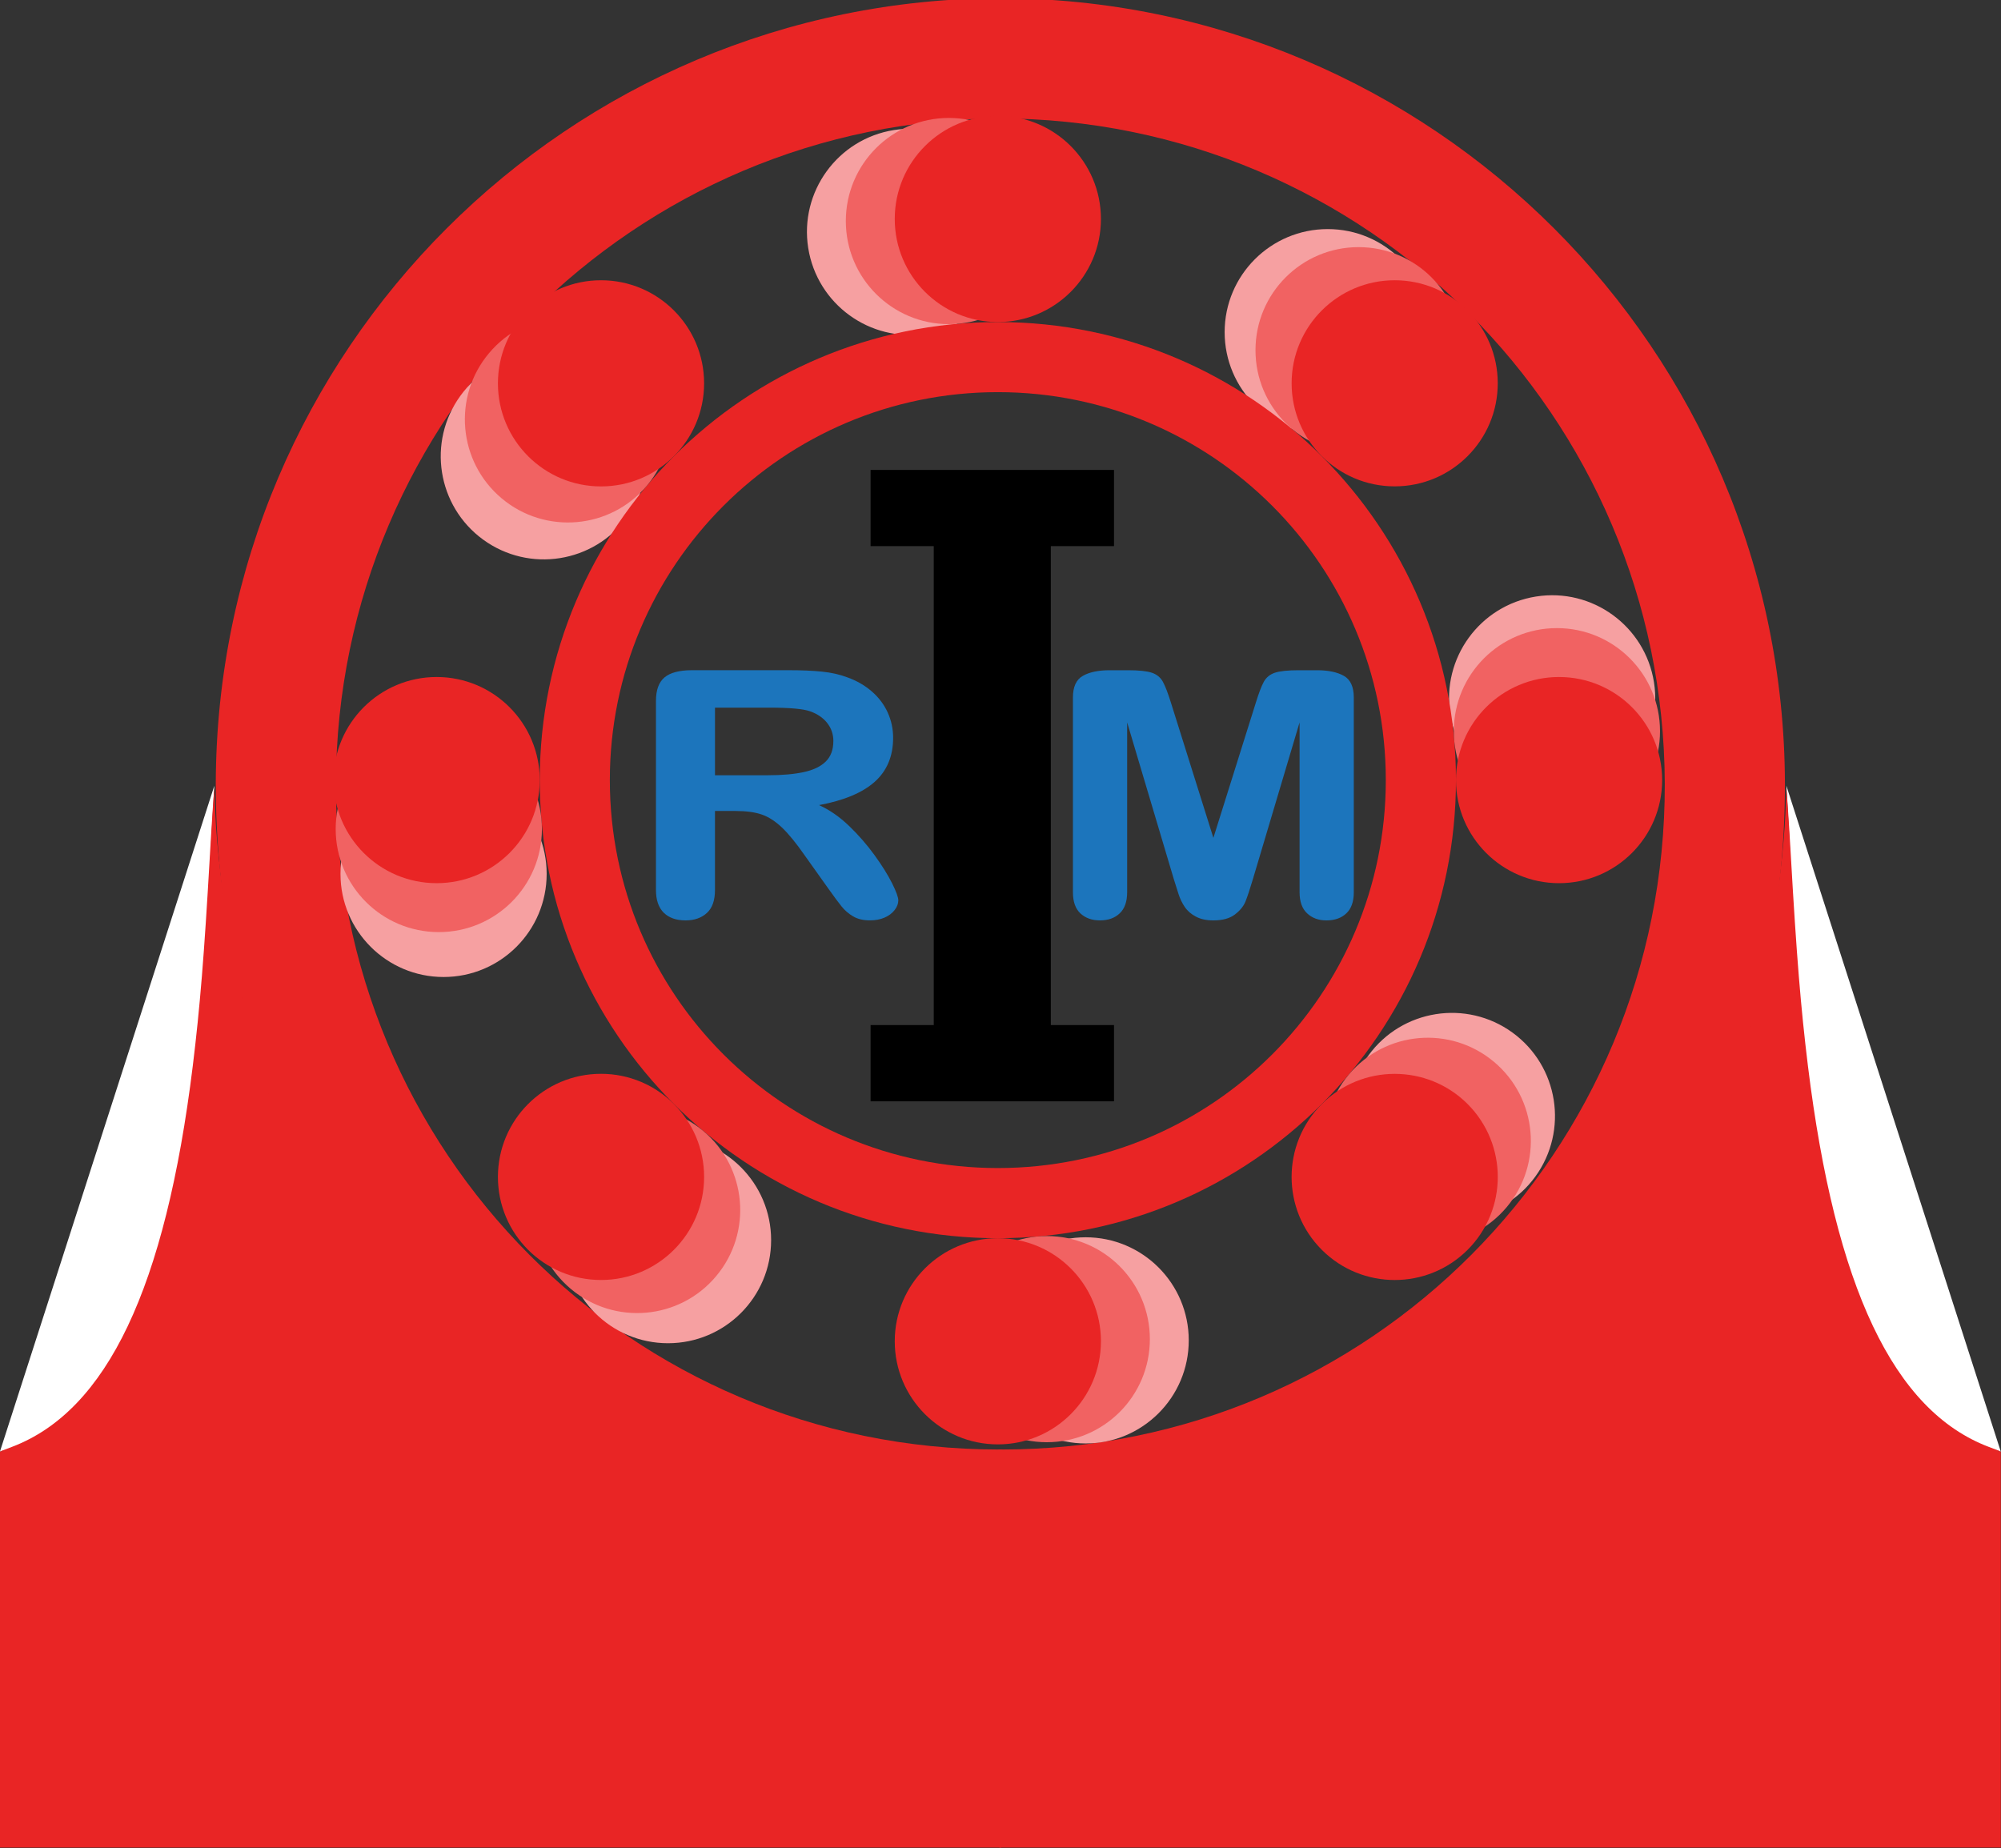
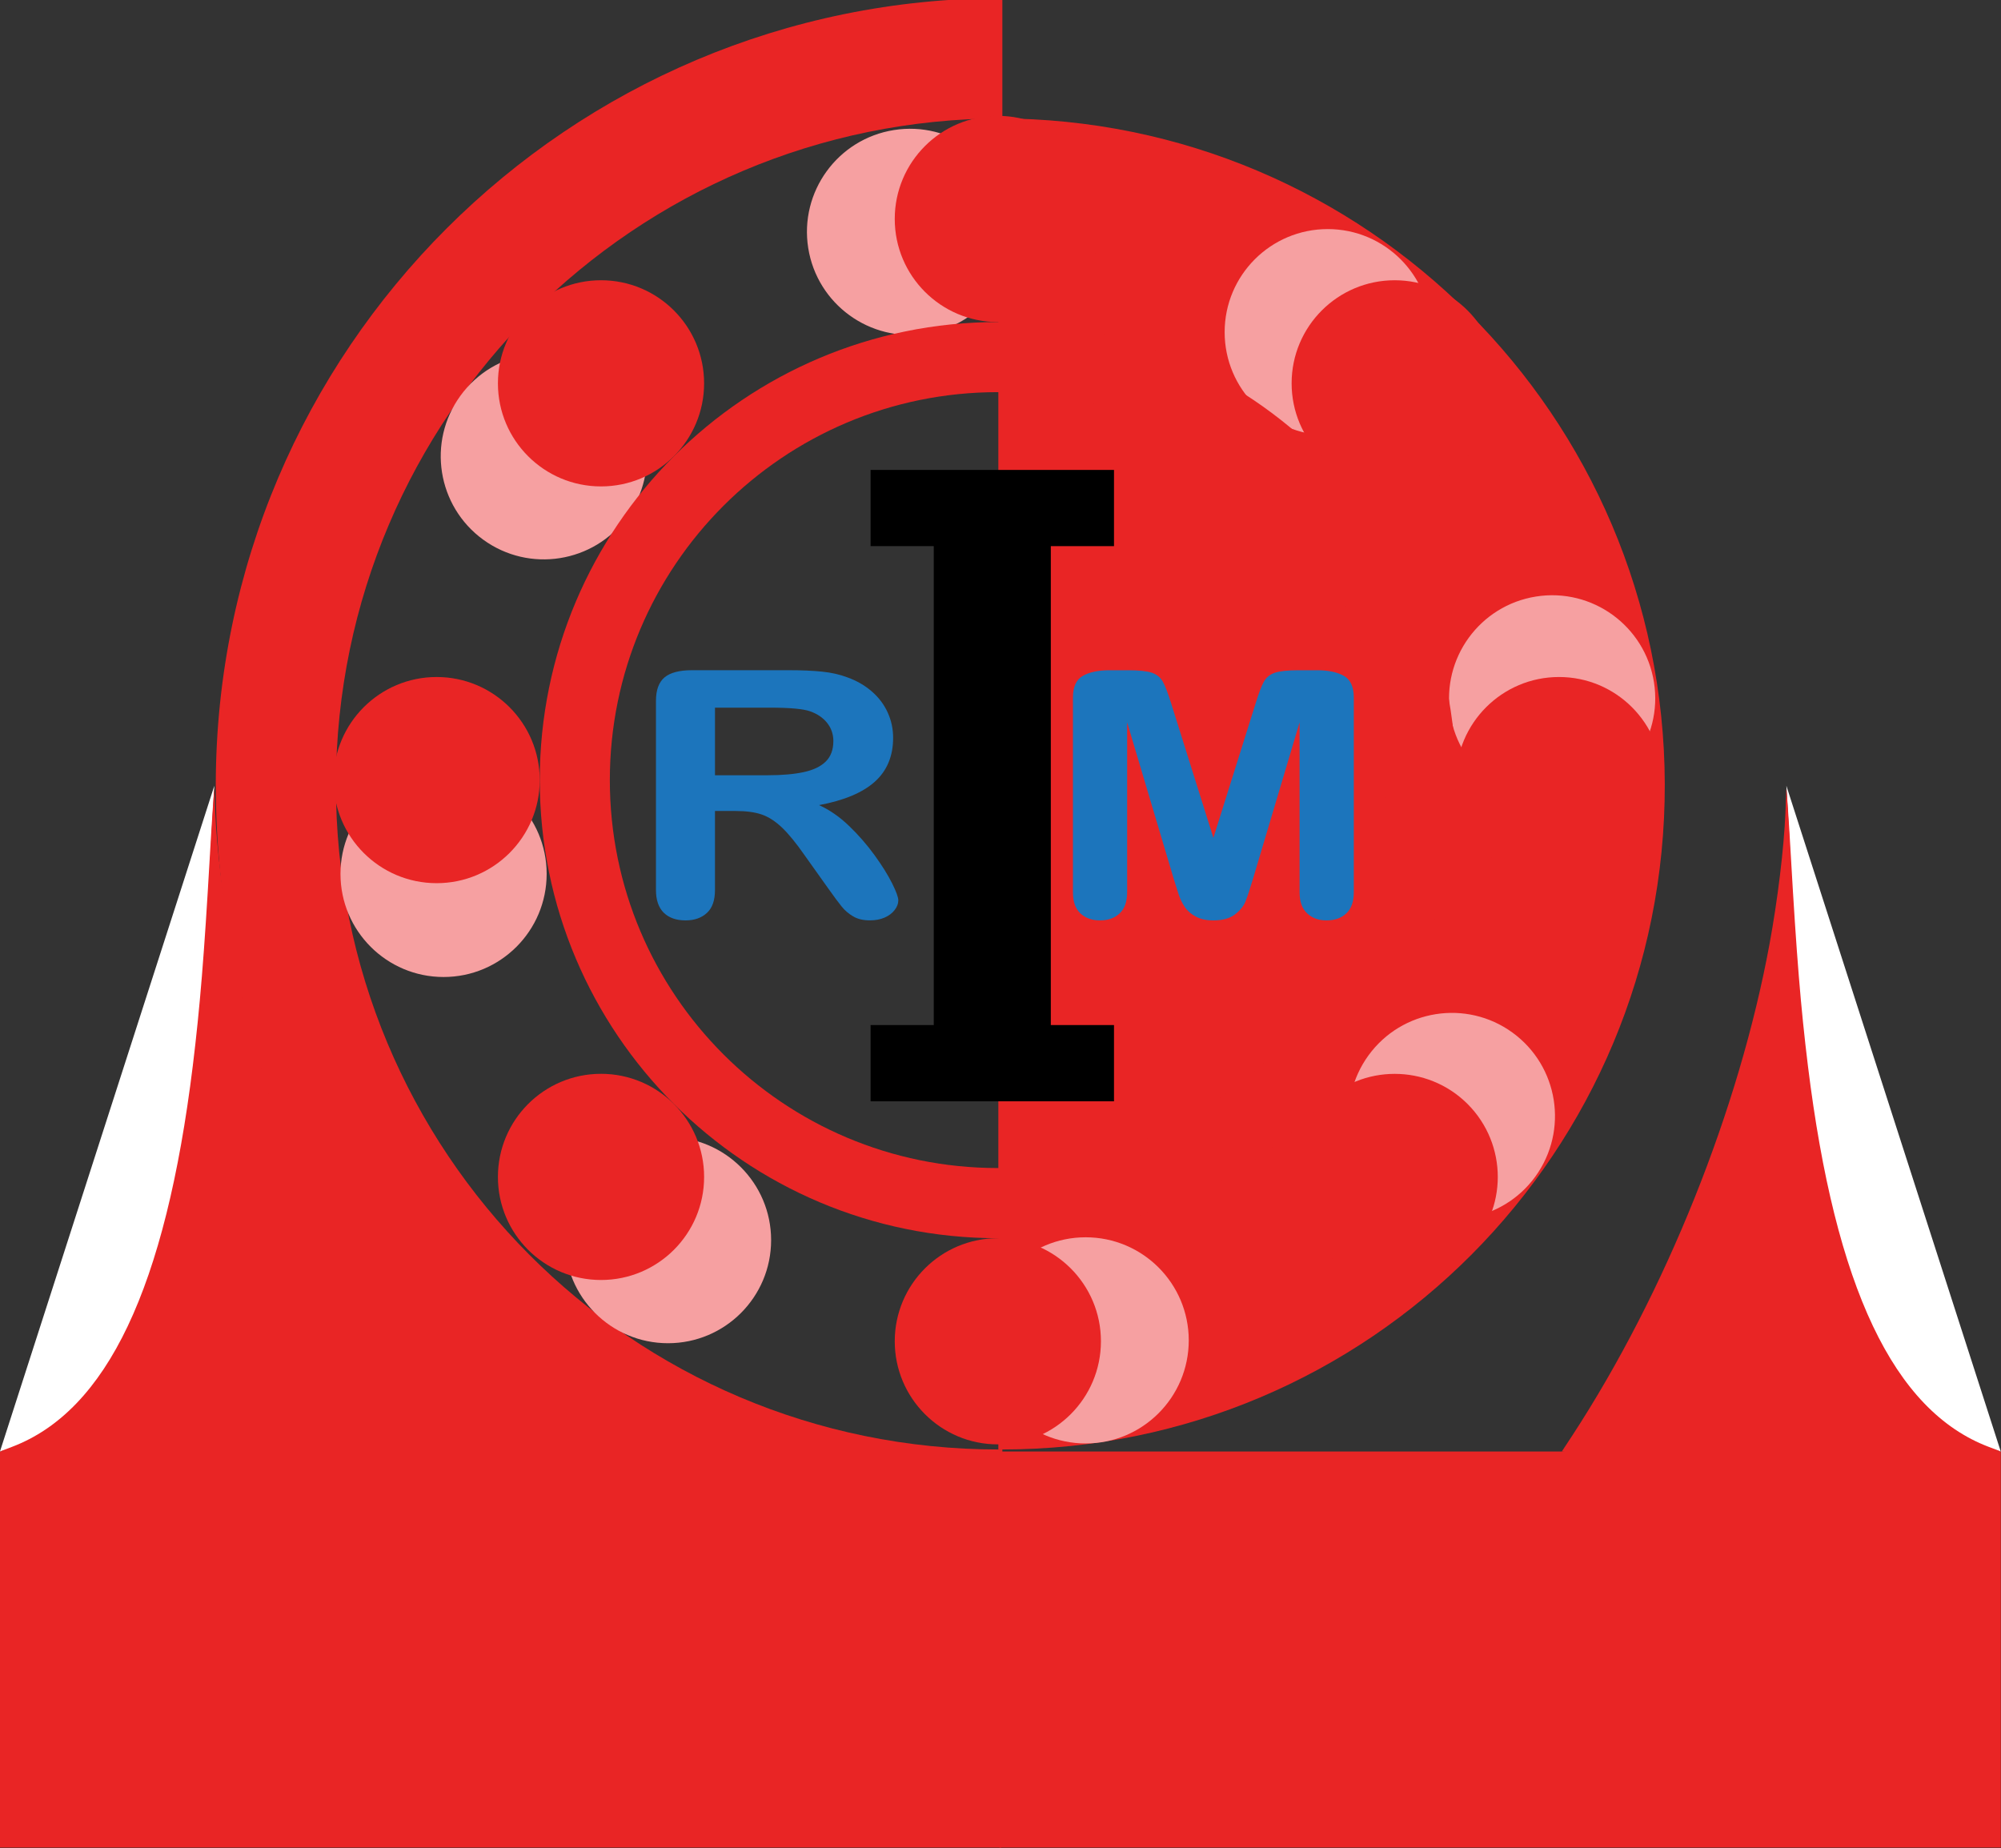
<svg xmlns="http://www.w3.org/2000/svg" id="svg1" version="1.1" viewBox="0 0 209.921 193.897" height="193.897mm" width="209.921mm">
  <rect x="0" y="0" width="209.921" height="193.897" fill="#333333" stroke="none" />
  <defs id="defs1">
    <clipPath id="clipPath51-0-4-8" clipPathUnits="userSpaceOnUse">
      <rect y="185.036" x="146.537" height="122.175" width="99.813" id="rect52-0-4-8" style="fill:#ffffff;fill-opacity:1;stroke:#000000;stroke-width:0;stroke-dasharray:none;stroke-dashoffset:0" />
    </clipPath>
    <clipPath id="clipPath50-0-6-2" clipPathUnits="userSpaceOnUse">
      <rect y="161.034" x="63.973" height="48.648" width="39.744" id="rect51-9-0-9" style="fill:#ffffff;fill-opacity:1;stroke:#000000;stroke-width:0;stroke-dasharray:none;stroke-dashoffset:0" />
    </clipPath>
    <clipPath id="clipPath1" clipPathUnits="userSpaceOnUse">
      <rect y="185.036" x="146.537" height="122.175" width="99.813" id="rect1" style="fill:#ffffff;fill-opacity:1;stroke:#000000;stroke-width:0;stroke-dasharray:none;stroke-dashoffset:0" />
    </clipPath>
    <clipPath id="clipPath2" clipPathUnits="userSpaceOnUse">
      <rect y="161.034" x="63.973" height="48.648" width="39.744" id="rect2" style="fill:#ffffff;fill-opacity:1;stroke:#000000;stroke-width:0;stroke-dasharray:none;stroke-dashoffset:0" />
    </clipPath>
    <clipPath id="clipPath3009-5" clipPathUnits="userSpaceOnUse">
      <rect clip-path="none" y="134.641" x="27.431" height="211.627" width="236.881" id="rect3011-7" style="fill:#ffffff;stroke-width:1.346" />
    </clipPath>
    <clipPath id="clipPath3005-5" clipPathUnits="userSpaceOnUse">
      <rect clip-path="none" y="134.641" x="27.431" height="211.627" width="236.881" id="rect3007-4" style="fill:#ffffff;stroke-width:1.346" />
    </clipPath>
    <clipPath id="clipPath3001-1" clipPathUnits="userSpaceOnUse">
-       <rect clip-path="none" y="134.641" x="27.431" height="211.627" width="236.881" id="rect3003-2" style="fill:#ffffff;stroke-width:1.346" />
-     </clipPath>
+       </clipPath>
    <clipPath id="clipPath2997-0" clipPathUnits="userSpaceOnUse">
      <rect clip-path="none" y="134.641" x="27.431" height="211.627" width="236.881" id="rect2999-0" style="fill:#ffffff;stroke-width:1.346" />
    </clipPath>
    <clipPath id="clipPath2993-1" clipPathUnits="userSpaceOnUse">
      <rect clip-path="none" y="134.641" x="27.431" height="211.627" width="236.881" id="rect2995-4" style="fill:#ffffff;stroke-width:1.346" />
    </clipPath>
    <clipPath id="clipPath2989-6" clipPathUnits="userSpaceOnUse">
      <rect clip-path="none" y="134.641" x="27.431" height="211.627" width="236.881" id="rect2991-0" style="fill:#ffffff;stroke-width:1.346" />
    </clipPath>
    <clipPath id="clipPath2985-7" clipPathUnits="userSpaceOnUse">
      <rect clip-path="none" y="134.641" x="27.431" height="211.627" width="236.881" id="rect2987-1" style="fill:#ffffff;stroke-width:1.346" />
    </clipPath>
  </defs>
  <g transform="translate(-0.079,-42.094)" id="layer1">
    <g transform="matrix(4.312,0,0,4.312,-267,-918.574)" id="g61">
      <g id="g58">
        <g transform="translate(64.339,52.539)" id="g55-5">
          <g transform="translate(-38.145,1.436)" id="g53-1-9">
-             <path transform="matrix(0.398,0,0,0.398,1.712,94.349)" clip-path="url(#clipPath51-0-4-8)" id="path52-3-8-8" d="m 146.534,186.987 c -26.532,0 -48.052,21.509 -47.994,48.04 0.058,26.528 21.711,63.556 48.243,63.556 26.527,0 47.894,-37.028 47.837,-63.556 -0.058,-26.531 -21.559,-48.04 -48.086,-48.04 z m 0.222,88.724 c -22.471,0 -40.799,-18.214 -40.855,-40.685 -0.056,-22.47 18.165,-40.687 40.635,-40.687 22.468,0 40.683,18.217 40.739,40.687 0.056,22.472 -18.048,40.685 -40.519,40.685 z" fill="#e92525" />
+             <path transform="matrix(0.398,0,0,0.398,1.712,94.349)" clip-path="url(#clipPath51-0-4-8)" id="path52-3-8-8" d="m 146.534,186.987 z m 0.222,88.724 c -22.471,0 -40.799,-18.214 -40.855,-40.685 -0.056,-22.47 18.165,-40.687 40.635,-40.687 22.468,0 40.683,18.217 40.739,40.687 0.056,22.472 -18.048,40.685 -40.519,40.685 z" fill="#e92525" />
            <rect transform="translate(-3.912,6.993)" clip-path="url(#clipPath50-0-6-2)" ry="0" y="197.138" x="39.636" height="9.637" width="48.699" id="rect53-8-4-4" style="fill:#e92525;fill-opacity:1;stroke:#000000;stroke-width:0;stroke-dasharray:none;stroke-dashoffset:0" />
          </g>
          <path id="path53-9-0" d="m 41.061,189.369 c 0.317,5.102 0.367,15.094 5.216,16.199" style="fill:#ffffff;fill-opacity:1;stroke:#000000;stroke-width:0;stroke-dasharray:none;stroke-dashoffset:0" />
          <path id="path54-6-7" d="m 35.851,205.181 c 2.272,-3.484 4.059,-7.937 4.8,-11.962 0.199,-1.079 0.349,-2.318 0.387,-3.19 0.012,-0.283 0.018,-0.587 0.024,-0.581 0.006,0.006 0.06,0.785 0.108,1.634 0.137,2.407 0.241,3.683 0.415,5.102 0.665,5.398 2.086,8.392 4.399,9.27 l 0.293,0.111 -5.34,0.586 -5.34,-0.584 z" style="fill:#e92525;fill-opacity:1;stroke:#000000;stroke-width:0;stroke-dasharray:none;stroke-dashoffset:0" />
        </g>
        <g transform="matrix(-1,0,0,1,108.214,52.539)" id="g57">
          <g transform="translate(-38.145,1.436)" id="g56">
            <path transform="matrix(0.398,0,0,0.398,1.712,94.349)" clip-path="url(#clipPath51-0-4-8)" id="path55" d="m 146.534,186.987 c -26.532,0 -48.052,21.509 -47.994,48.04 0.058,26.528 21.711,63.556 48.243,63.556 26.527,0 47.894,-37.028 47.837,-63.556 -0.058,-26.531 -21.559,-48.04 -48.086,-48.04 z m 0.222,88.724 c -22.471,0 -40.799,-18.214 -40.855,-40.685 -0.056,-22.47 18.165,-40.687 40.635,-40.687 22.468,0 40.683,18.217 40.739,40.687 0.056,22.472 -18.048,40.685 -40.519,40.685 z" fill="#e92525" />
            <rect transform="translate(-3.912,6.993)" clip-path="url(#clipPath50-0-6-2)" ry="0" y="197.138" x="39.636" height="9.637" width="48.699" id="rect55" style="fill:#e92525;fill-opacity:1;stroke:#000000;stroke-width:0;stroke-dasharray:none;stroke-dashoffset:0" />
          </g>
          <path id="path56" d="m 41.061,189.369 c 0.317,5.102 0.367,15.094 5.216,16.199" style="fill:#ffffff;fill-opacity:1;stroke:#000000;stroke-width:0;stroke-dasharray:none;stroke-dashoffset:0" />
          <path id="path57" d="m 35.851,205.181 c 2.272,-3.484 4.059,-7.937 4.8,-11.962 0.199,-1.079 0.349,-2.318 0.387,-3.19 0.012,-0.283 0.018,-0.587 0.024,-0.581 0.006,0.006 0.06,0.785 0.108,1.634 0.137,2.407 0.241,3.683 0.415,5.102 0.665,5.398 2.086,8.392 4.399,9.27 l 0.293,0.111 -5.34,0.586 -5.34,-0.584 z" style="fill:#e92525;fill-opacity:1;stroke:#000000;stroke-width:0;stroke-dasharray:none;stroke-dashoffset:0" />
        </g>
      </g>
      <g transform="translate(-56.387,-5.043)" id="g60">
        <g transform="matrix(0.232,0,0,0.232,108.607,192.287)" clip-path="url(#clipPath3009-5)" id="g1979-7">
          <circle id="circle1963-7" r="10.809" cy="188.047" cx="181.125" fill="#f6a0a1" />
          <path id="path1965-3" d="m 135.635,166.852 c 5.898,-0.932 11.438,3.091 12.37,8.983 0.932,5.9 -3.087,11.439 -8.987,12.372 -5.896,0.936 -11.436,-3.092 -12.372,-8.987 -0.932,-5.892 3.094,-11.436 8.989,-12.368 z" fill="#f6a0a1" />
          <circle id="circle1967-3" r="10.811" cy="293.784" cx="155.741" fill="#f6a0a1" />
          <path id="path1969-5" d="m 202.969,215.774 c 5.897,-0.936 11.433,3.092 12.369,8.987 0.932,5.896 -3.09,11.436 -8.985,12.367 -5.899,0.937 -11.436,-3.087 -12.372,-8.987 -0.931,-5.895 3.092,-11.434 8.988,-12.367 z" fill="#f6a0a1" />
          <path id="path1971-9" d="m 88.408,234.054 c 5.97,0 10.809,4.838 10.809,10.809 0,5.971 -4.838,10.813 -10.809,10.813 -5.971,0 -10.812,-4.842 -10.812,-10.813 0,-5.971 4.841,-10.809 10.812,-10.809 z" fill="#f6a0a1" />
          <path id="path1973-9" d="m 90.175,194.716 c 3.514,-4.838 10.272,-5.904 15.1,-2.398 4.83,3.515 5.904,10.271 2.394,15.101 -3.511,4.834 -10.271,5.904 -15.102,2.395 -4.832,-3.512 -5.901,-10.272 -2.392,-15.098 z" fill="#f6a0a1" />
          <path id="path1975-8" d="m 185.399,263.898 c 3.51,-4.83 10.271,-5.903 15.101,-2.394 4.832,3.515 5.903,10.271 2.394,15.106 -3.509,4.827 -10.27,5.896 -15.1,2.387 -4.835,-3.506 -5.902,-10.268 -2.395,-15.099 z" fill="#f6a0a1" />
          <path id="path1977-1" d="m 111.943,272.459 c 5.971,0 10.813,4.84 10.813,10.811 0,5.975 -4.842,10.813 -10.813,10.813 -5.971,0 -10.813,-4.838 -10.813,-10.813 0,-5.971 4.842,-10.811 10.813,-10.811 z" fill="#f6a0a1" />
        </g>
        <path transform="matrix(0.232,0,0,0.232,108.607,192.287)" clip-path="url(#clipPath3005-5)" id="path1981-8" d="m 146.534,186.987 c -26.532,0 -48.041,21.509 -48.041,48.04 0,26.528 21.509,48.043 48.041,48.043 26.527,0 48.039,-21.515 48.039,-48.043 0,-26.531 -21.512,-48.04 -48.039,-48.04 z m 0,88.724 c -22.471,0 -40.691,-18.214 -40.691,-40.685 0,-22.47 18.221,-40.687 40.691,-40.687 22.468,0 40.683,18.217 40.683,40.687 0,22.472 -18.212,40.685 -40.683,40.685 z" fill="#e92525" />
        <g transform="matrix(0.232,0,0,0.232,108.607,192.287)" clip-path="url(#clipPath3001-1)" id="g1999-2">
          <circle id="circle1983-6" r="10.811" cy="189.942" cx="184.361" fill="#f16262" />
          <circle id="circle1985-6" r="10.813" cy="176.395" cx="141.403" fill="#f16262" />
          <path id="path1987-0" d="m 151.665,282.844 c 5.971,0 10.809,4.839 10.809,10.81 0,5.974 -4.838,10.812 -10.809,10.812 -5.97,0 -10.813,-4.838 -10.813,-10.812 0,-5.971 4.842,-10.81 10.813,-10.81 z" fill="#f16262" />
          <circle id="circle1989-3" r="10.812" cy="229.898" cx="205.16" fill="#f16262" />
          <circle id="circle1991-8" r="10.813" cy="240.154" cx="87.906" fill="#f16262" />
          <path id="path1993-0" d="m 93.17,190.253 c 3.838,-4.578 10.655,-5.172 15.229,-1.337 4.575,3.835 5.168,10.655 1.333,15.23 -3.835,4.571 -10.654,5.173 -15.231,1.333 -4.573,-3.84 -5.17,-10.659 -1.331,-15.226 z" fill="#f16262" />
          <path id="path1995-1" d="m 183.335,265.908 c 3.84,-4.576 10.656,-5.173 15.229,-1.333 4.575,3.839 5.173,10.66 1.333,15.235 -3.836,4.571 -10.655,5.168 -15.23,1.329 -4.57,-3.835 -5.169,-10.66 -1.332,-15.231 z" fill="#f16262" />
          <path id="path1997-2" d="m 100.424,273.16 c 3.839,-4.574 10.658,-5.167 15.229,-1.326 4.575,3.829 5.172,10.651 1.333,15.222 -3.835,4.58 -10.656,5.173 -15.233,1.333 -4.572,-3.836 -5.169,-10.65 -1.329,-15.229 z" fill="#f16262" />
        </g>
        <g transform="matrix(0.232,0,0,0.232,108.607,192.287)" clip-path="url(#clipPath2997-0)" id="g2017-5">
          <circle id="circle2001-0" r="10.808" cy="193.412" cx="188.148" fill="#e92525" />
          <path id="path2003-9" d="m 146.534,165.364 c 5.969,0 10.809,4.843 10.809,10.813 0,5.967 -4.84,10.81 -10.809,10.81 -5.973,0 -10.813,-4.843 -10.813,-10.81 0,-5.97 4.84,-10.813 10.813,-10.813 z" fill="#e92525" />
          <path id="path2005-4" d="m 146.534,283.069 c 5.969,0 10.809,4.839 10.809,10.81 0,5.971 -4.84,10.813 -10.809,10.813 -5.973,0 -10.813,-4.843 -10.813,-10.813 0,-5.97 4.84,-10.81 10.813,-10.81 z" fill="#e92525" />
          <path id="path2007-7" d="m 205.383,224.214 c 5.971,0 10.813,4.838 10.813,10.809 0,5.97 -4.843,10.813 -10.813,10.813 -5.968,0 -10.809,-4.843 -10.809,-10.813 0,-5.971 4.841,-10.809 10.809,-10.809 z" fill="#e92525" />
          <circle id="circle2009-8" r="10.811" cy="235.025" cx="87.68" fill="#e92525" />
          <circle id="circle2011-3" r="10.811" cy="193.415" cx="104.917" fill="#e92525" />
          <path id="path2013-5" d="m 180.503,269 c 4.224,-4.22 11.067,-4.22 15.29,-0.005 4.222,4.231 4.222,11.07 0.002,15.294 -4.225,4.22 -11.072,4.22 -15.292,-0.004 -4.22,-4.22 -4.22,-11.063 0,-15.285 z" fill="#e92525" />
          <path id="path2015-1" d="m 104.917,265.829 c 5.971,0 10.812,4.843 10.812,10.815 0,5.97 -4.84,10.808 -10.812,10.808 -5.972,0 -10.811,-4.838 -10.811,-10.808 0,-5.973 4.839,-10.815 10.811,-10.815 z" fill="#e92525" />
        </g>
        <g transform="matrix(0.232,0,0,0.232,108.607,192.287)" clip-path="url(#clipPath2993-1)" id="g2021-2">
          <path id="path2019-0" d="m 133.187,268.712 v -7.997 h 6.624 v -50.226 h -6.624 v -7.993 h 25.526 v 7.993 h -6.626 v 50.226 h 6.626 v 7.997 z" />
        </g>
        <g transform="matrix(0.232,0,0,0.232,108.607,192.287)" clip-path="url(#clipPath2989-6)" id="g2025-1">
          <path id="path2023-6" d="m 119.033,238.265 h -2.165 v 8.29 c 0,1.09 -0.283,1.896 -0.856,2.411 -0.568,0.518 -1.312,0.773 -2.227,0.773 -0.986,0 -1.75,-0.272 -2.292,-0.807 -0.541,-0.539 -0.813,-1.333 -0.813,-2.377 v -19.85 c 0,-1.128 0.301,-1.943 0.895,-2.449 0.599,-0.501 1.564,-0.756 2.897,-0.756 h 10.059 c 1.389,0 2.578,0.049 3.564,0.15 0.984,0.1 1.872,0.301 2.666,0.605 0.957,0.343 1.804,0.827 2.541,1.462 0.735,0.635 1.292,1.371 1.675,2.21 0.383,0.84 0.573,1.727 0.573,2.665 0,1.923 -0.644,3.46 -1.926,4.609 -1.285,1.148 -3.234,1.963 -5.845,2.449 1.099,0.493 2.147,1.219 3.148,2.18 1,0.962 1.89,1.985 2.676,3.071 0.785,1.083 1.396,2.064 1.834,2.937 0.437,0.874 0.656,1.476 0.656,1.805 0,0.339 -0.127,0.677 -0.386,1.012 -0.258,0.333 -0.608,0.597 -1.051,0.789 -0.447,0.196 -0.958,0.293 -1.542,0.293 -0.696,0 -1.279,-0.138 -1.751,-0.415 -0.472,-0.275 -0.877,-0.622 -1.22,-1.048 -0.338,-0.422 -0.8,-1.04 -1.383,-1.864 l -2.48,-3.484 c -0.887,-1.278 -1.683,-2.251 -2.383,-2.92 -0.702,-0.669 -1.415,-1.129 -2.139,-1.375 -0.719,-0.245 -1.628,-0.366 -2.725,-0.366 z m 3.544,-10.838 h -5.708 v 7.09 h 5.541 c 1.483,0 2.735,-0.108 3.748,-0.326 1.015,-0.217 1.789,-0.585 2.321,-1.106 0.535,-0.523 0.804,-1.246 0.804,-2.161 0,-0.714 -0.217,-1.345 -0.647,-1.888 -0.43,-0.547 -1.027,-0.953 -1.792,-1.225 -0.722,-0.258 -2.145,-0.384 -4.267,-0.384 z" fill="#1c75bc" />
        </g>
        <g id="g59">
          <g transform="matrix(0.232,0,0,0.232,108.607,192.287)" clip-path="url(#clipPath2985-7)" id="g2029-4">
            <path id="path2027-0" d="m 164.985,245.41 -4.893,-16.434 v 17.804 c 0,0.99 -0.259,1.73 -0.781,2.219 -0.52,0.497 -1.212,0.74 -2.072,0.74 -0.832,0 -1.515,-0.243 -2.043,-0.727 -0.526,-0.489 -0.79,-1.229 -0.79,-2.231 V 226.37 c 0,-1.128 0.347,-1.884 1.041,-2.277 0.695,-0.396 1.633,-0.589 2.812,-0.589 h 1.918 c 1.153,0 1.989,0.088 2.509,0.264 0.52,0.176 0.907,0.493 1.155,0.948 0.251,0.46 0.535,1.204 0.857,2.235 l 4.437,14.132 4.437,-14.132 c 0.317,-1.032 0.602,-1.779 0.85,-2.235 0.251,-0.455 0.637,-0.772 1.156,-0.948 0.522,-0.175 1.36,-0.264 2.511,-0.264 h 1.918 c 1.179,0 2.114,0.197 2.812,0.589 0.694,0.393 1.041,1.149 1.041,2.277 v 20.411 c 0,0.99 -0.259,1.73 -0.781,2.219 -0.52,0.497 -1.22,0.74 -2.093,0.74 -0.818,0 -1.491,-0.243 -2.02,-0.74 -0.527,-0.489 -0.792,-1.229 -0.792,-2.219 v -17.804 l -4.895,16.434 c -0.319,1.069 -0.579,1.85 -0.779,2.348 -0.202,0.501 -0.575,0.953 -1.116,1.366 -0.542,0.41 -1.291,0.615 -2.252,0.615 -0.723,0 -1.333,-0.129 -1.83,-0.396 -0.501,-0.264 -0.89,-0.598 -1.168,-1.012 -0.278,-0.41 -0.495,-0.86 -0.656,-1.362 -0.161,-0.503 -0.326,-1.017 -0.493,-1.56 z" fill="#1c75bc" />
          </g>
        </g>
      </g>
    </g>
  </g>
</svg>